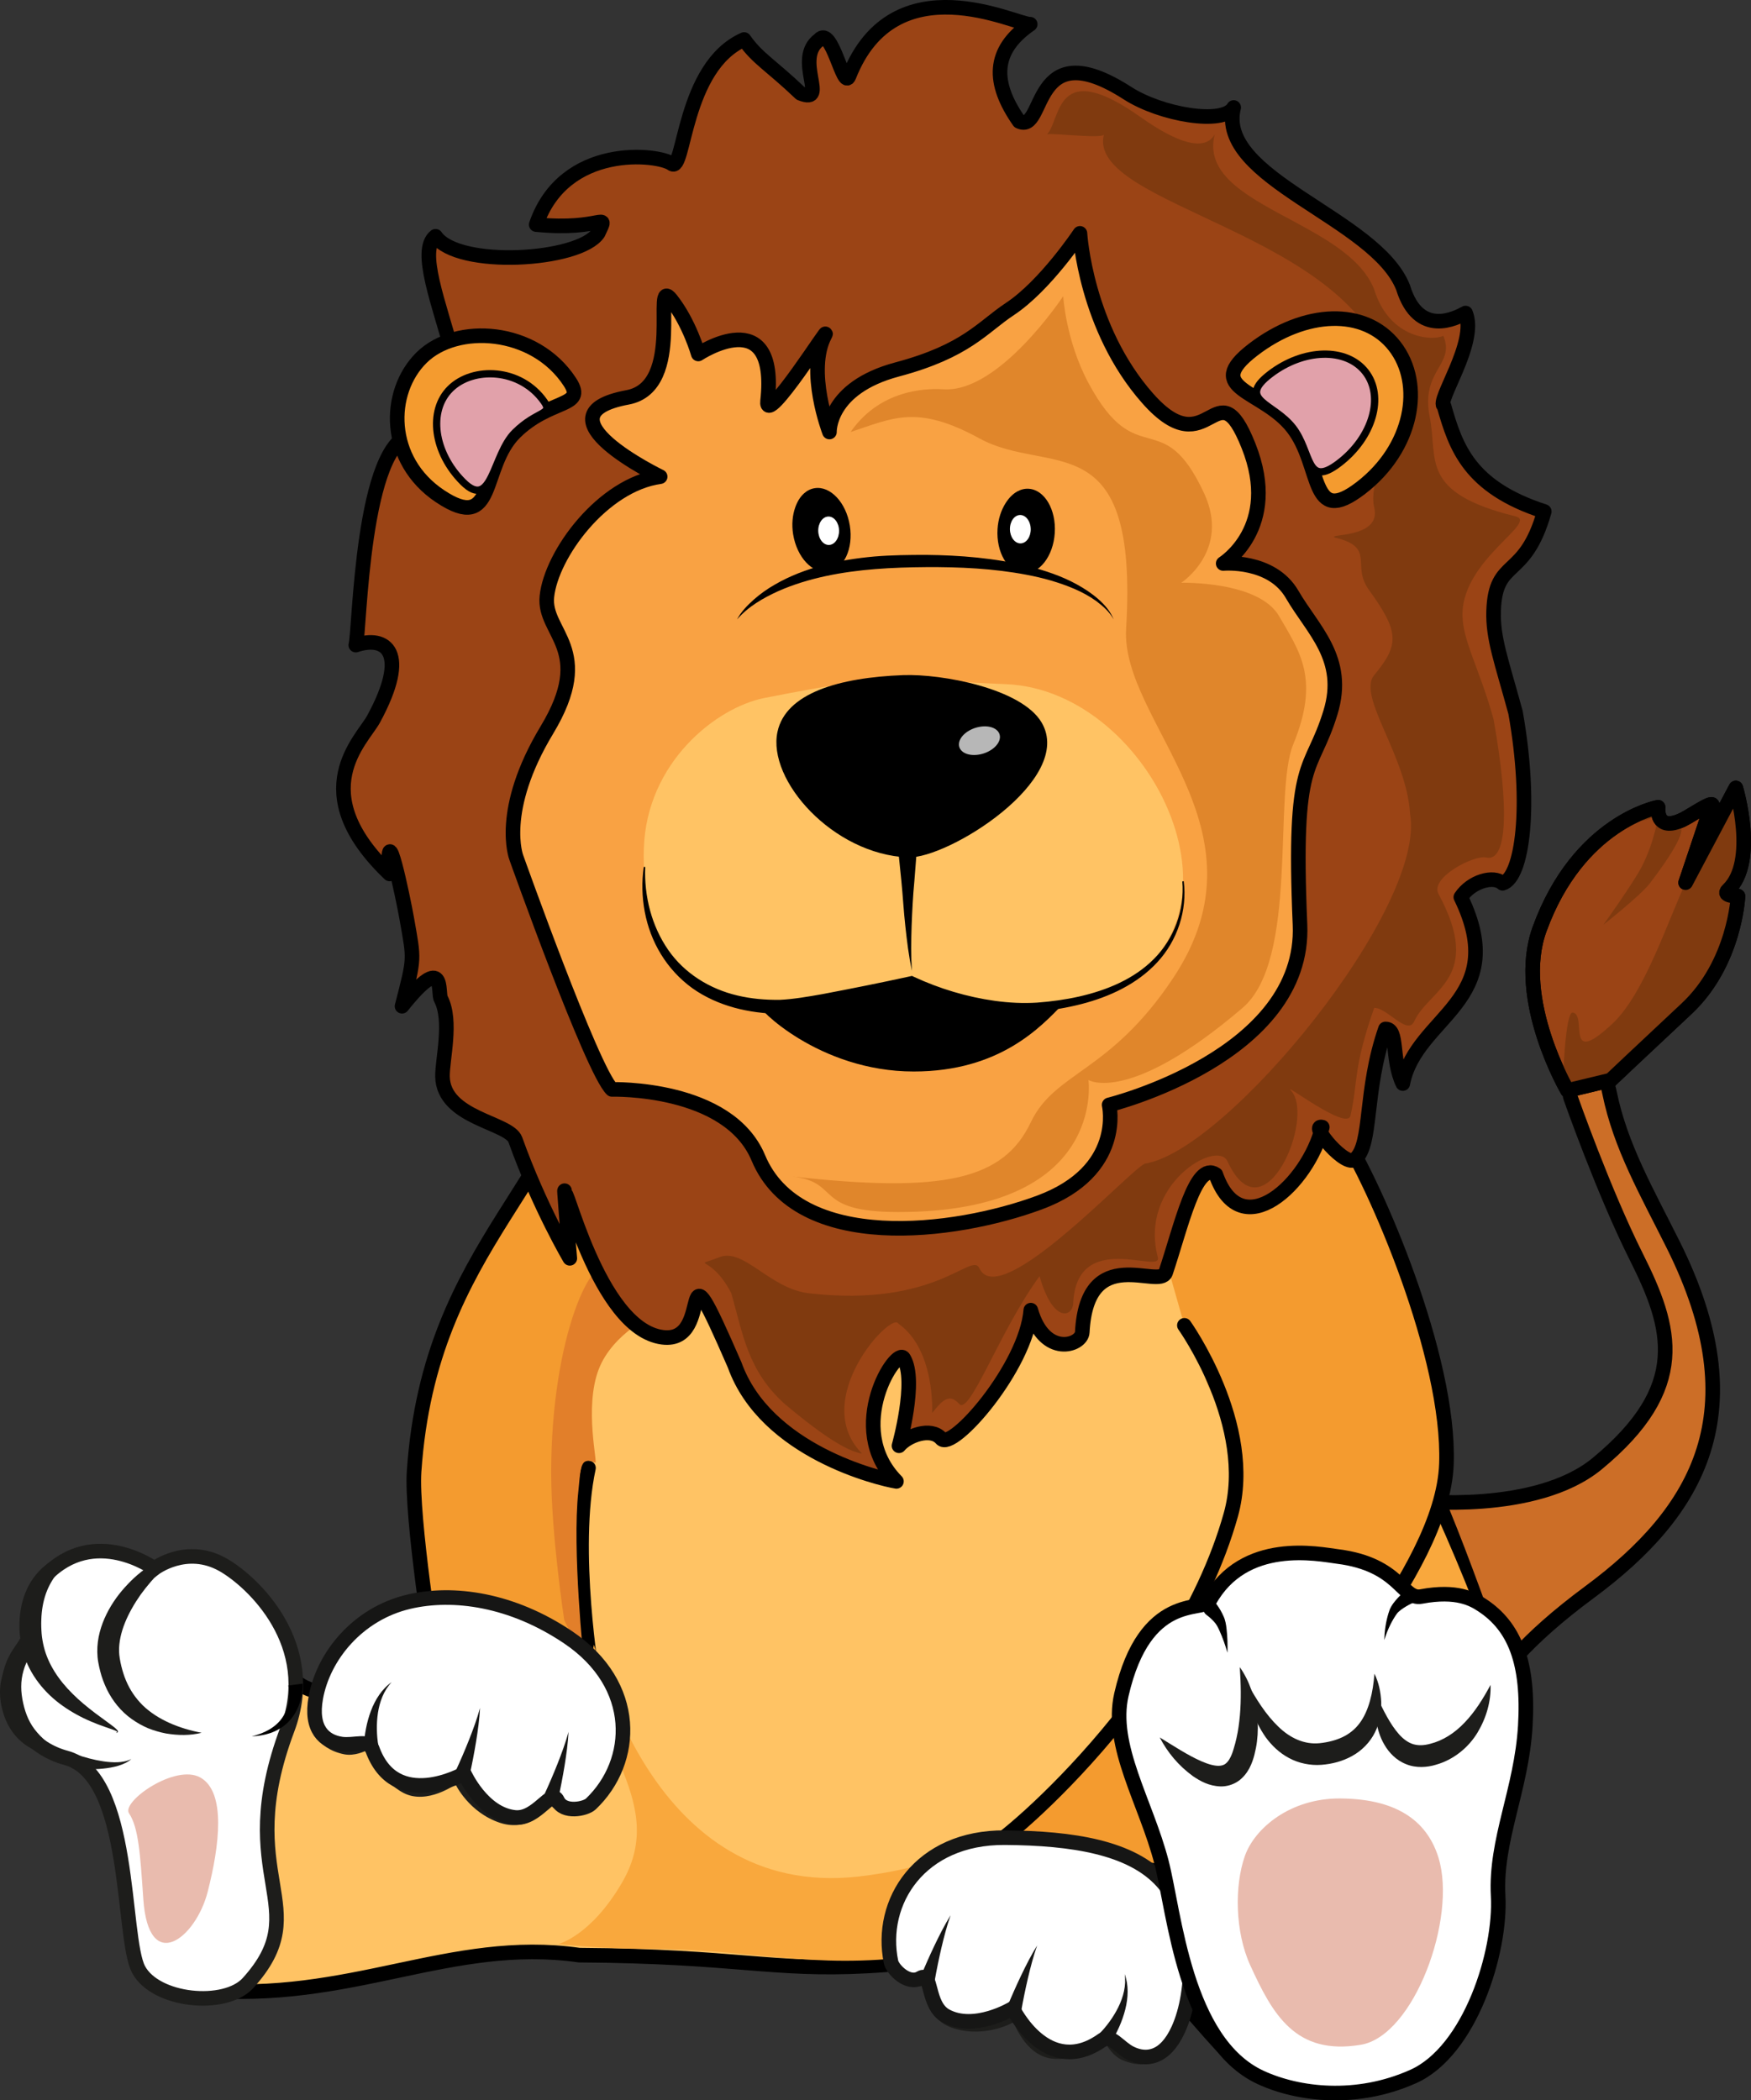
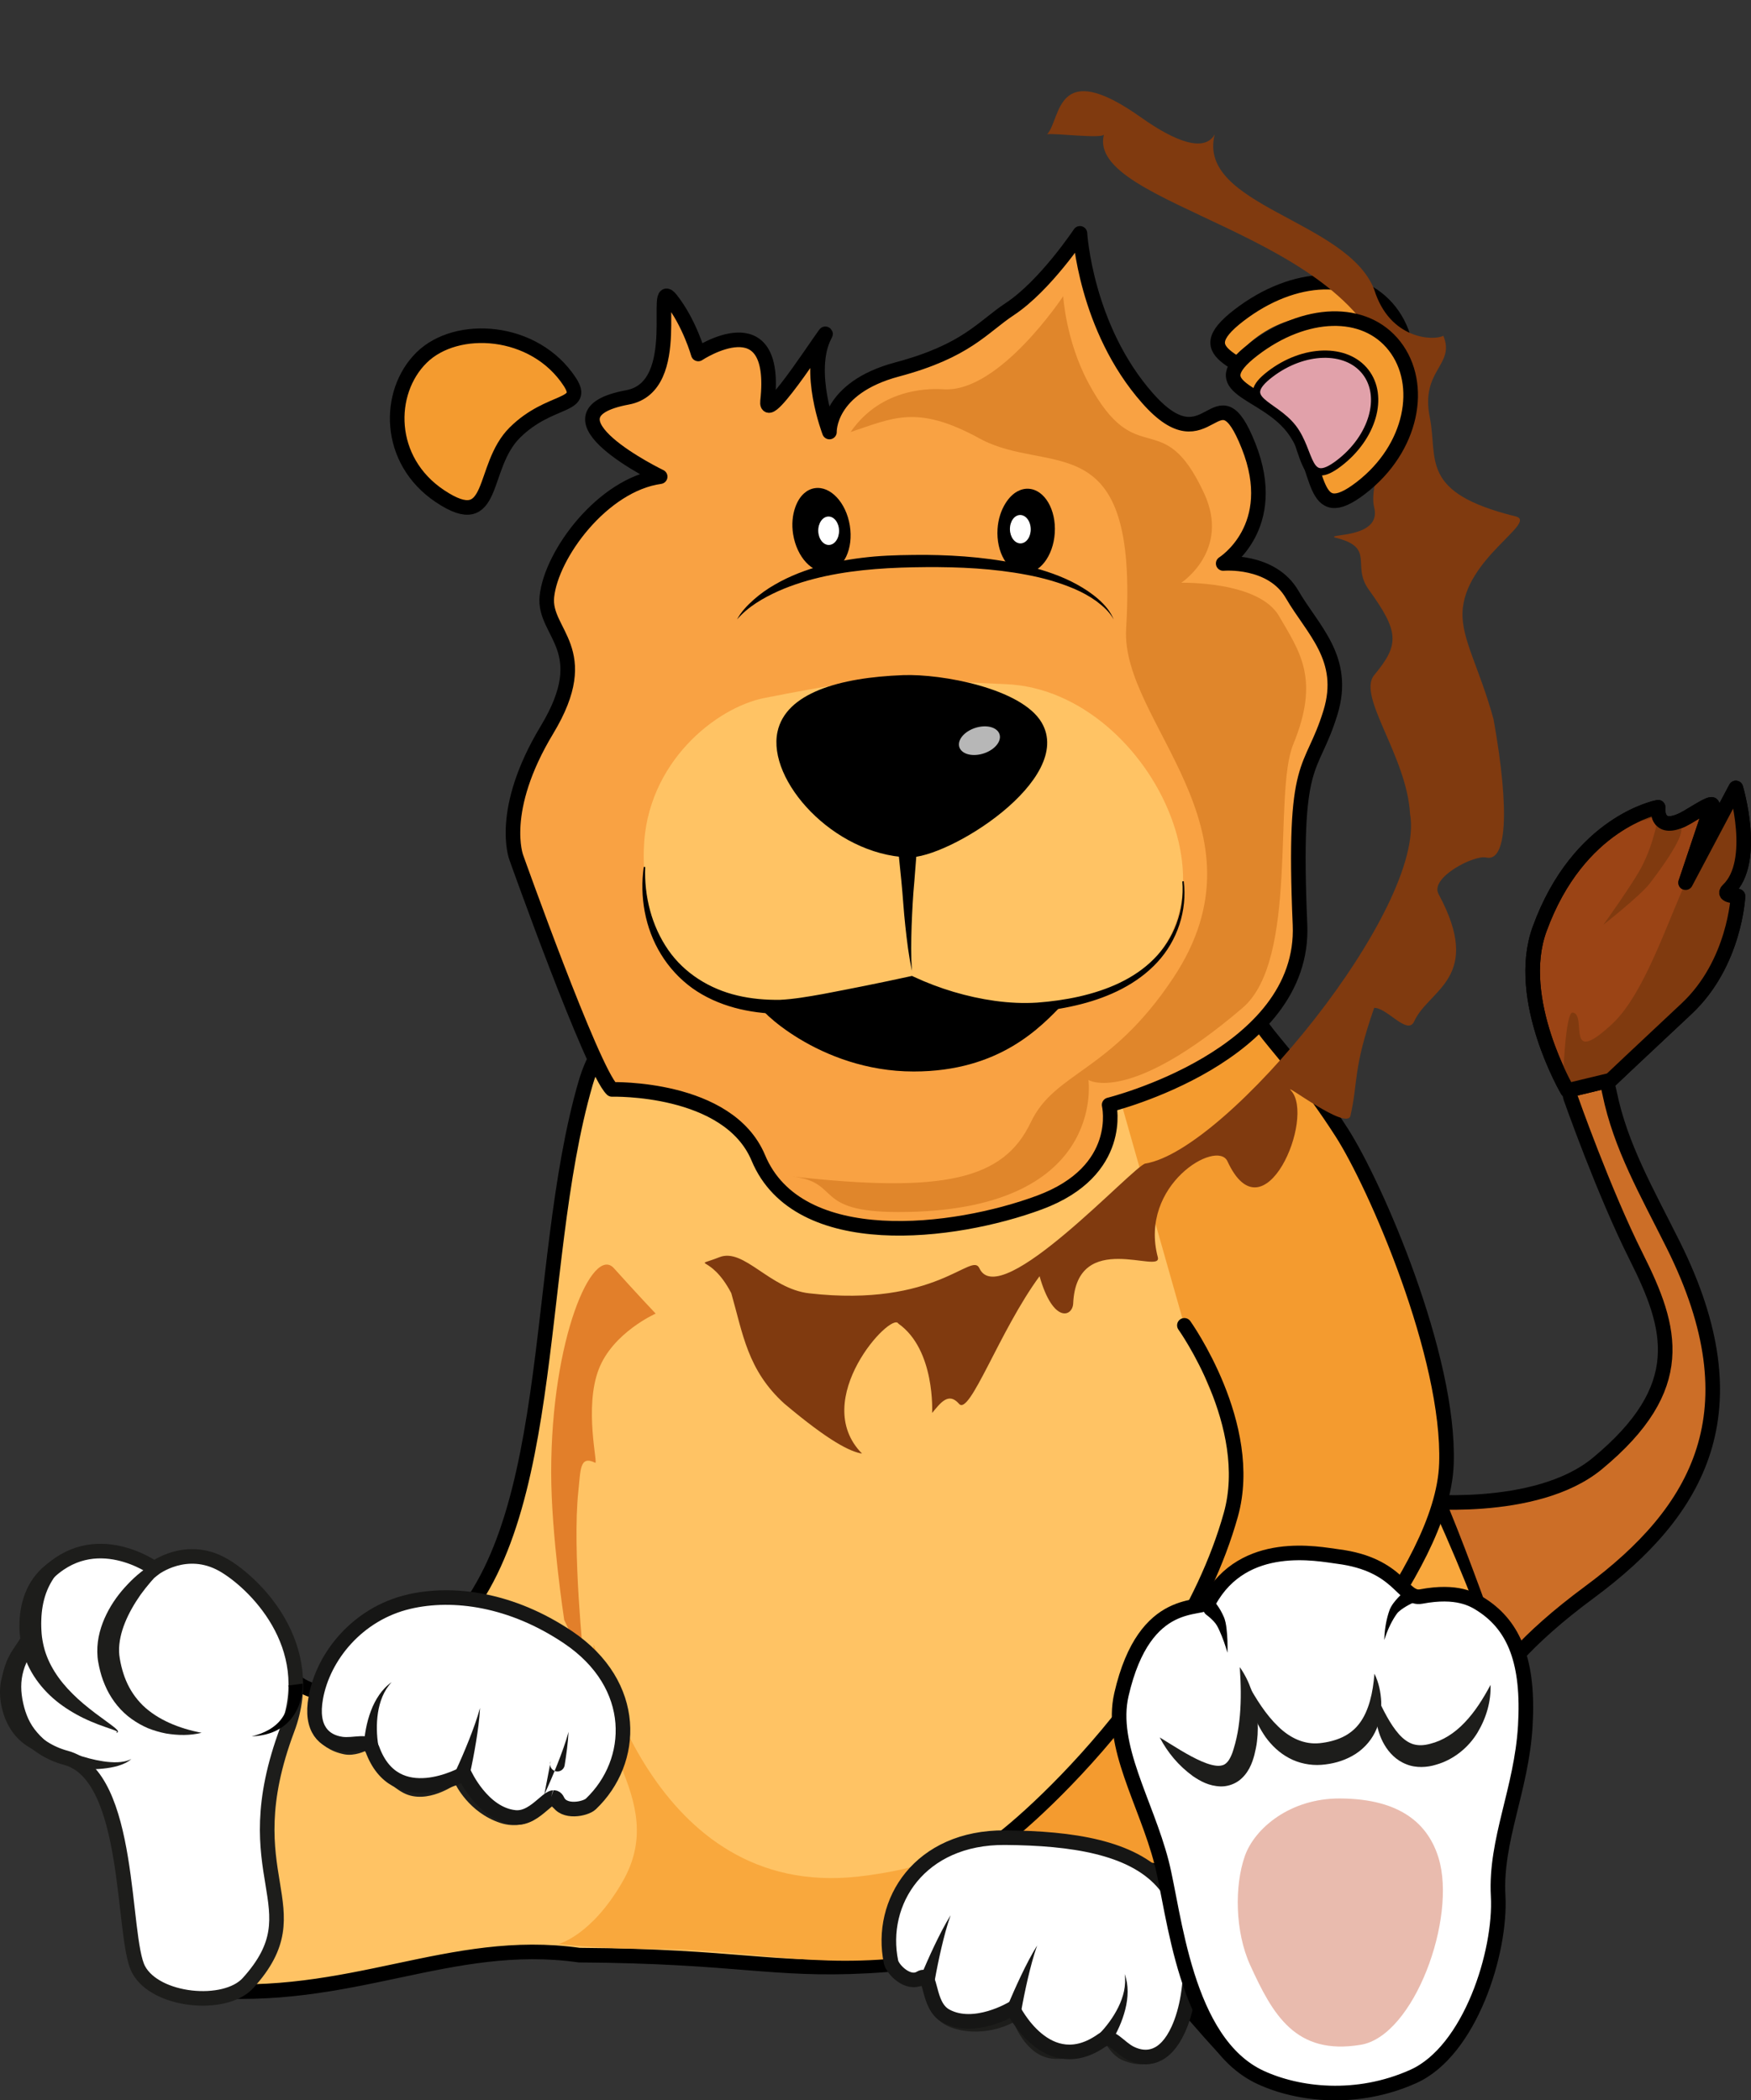
<svg xmlns="http://www.w3.org/2000/svg" version="1.1" id="Layer_1" x="0px" y="0px" width="240.084px" height="287.955px" viewBox="0 0 240.084 287.955" enable-background="new 0 0 240.084 287.955" xml:space="preserve">
  <rect x="0" y="0" width="240.084" height="287.955" fill="#333333" stroke="none" />
  <g>
    <g>
      <path fill="#CC6E27" stroke="#000000" stroke-width="2" stroke-miterlimit="10" d="M193.906,205.751c0,0,16.63,1.914,25.112-5.104    c12.627-10.45,10.271-18.522,5.338-28.339c-4.471-8.896-9.02-21.846-9.02-21.846s-0.313-0.71,0.481-2.028    c1.177-1.951,3.737-4.155,4.87,1.392c1.512,7.382,5.107,13.565,8.741,20.853c11.362,22.786,3.523,36.507-11.503,47.614    c-17.699,13.08-15.68,20.252-15.68,20.252L193.906,205.751z" />
      <path fill-rule="evenodd" clip-rule="evenodd" fill="#FFC364" stroke="#000000" stroke-width="2" stroke-miterlimit="10" d="    M59.499,225.495c-15.767,10.868-18.854,6.281-23.29-0.07c-3.237-4.629-3.335-7.153-15.513-8.643    c-1.012-0.125-3.356-3.48-7.752-1.758c-7.092,2.777-5.998,2.637-6.37,5.88c-1.355,11.8-0.72,11.429,4.124,18.609    c3.104,4.604,9.123,7.791,10.086,14.71c1.682,12.098-2.945,16.364,6.696,18.578c20.557,1.867,34.209-7.271,51.944-4.752    c21.653,0.138,26.422,2.191,39.525,1.49c13.603-0.73,34.197-4.879,42.646,4.314c8.791,9.562,10.809,15.312,26.913,10.115    c12.346-3.984,13.328-12.947,15.413-20.041c0.902-3.063,1.802-14.569,2.249-17.574c0.215-4.604,3.496-9.107,0.079-16.852    c-2.48-5.626-9.399-27.574-15.069-35.362c-13.632-18.719-26.819-20.711-30.363-44.009c-3.328-21.857-72.013-30.893-80.515-1.654    C72.864,174.058,76.925,211.66,59.499,225.495z" />
      <path fill="#FFFFFF" stroke="#1D1D1B" stroke-width="2" stroke-miterlimit="10" d="M1.185,231.684c0-4.899,2.906-5.79,2.987-8.237    c0.106-3.233-0.357-4.929,2.075-7.441c6.714-6.932,14.914-0.965,14.914-0.965s4.384-3.366,9.422-0.506    c4.12,2.338,13.178,10.952,8.82,22.541c-7.676,20.416,4.083,24.335-5.389,34.789c-3.143,3.465-12.689,2.548-15.021-1.859    c-2.331-4.408-0.854-26.599-9.97-29.01C4.521,239.804,1.185,235.775,1.185,231.684z" />
-       <path fill="#F49B2F" stroke="#000000" stroke-width="2" stroke-linecap="round" stroke-linejoin="round" stroke-miterlimit="10" d="    M82.725,136.552c-4.139,25.814-23.763,33.377-25.948,65.173c-0.425,6.203,2.704,25.919,2.704,25.919l21.785,2.633    c0,0-3.011-17.757-0.578-29.021" />
      <path fill-rule="evenodd" clip-rule="evenodd" fill="#F9A83D" d="M204.79,227.029c0,0-11.062-31.302-19.187-37.728    c-9.897-7.828-12.364-27.541-20.199-4.884c-2.98,8.627,10.326,10.151,1.398,28.646c-4.009,8.303-14.134,40.286-49.12,44.211    c-28.508,3.199-35.722-30.945-36.264-31.785c-2.244,12.416,10.732,20.82,3.887,32.585c-4.301,7.396-8.767,8.459-8.767,8.459    s5.69,0.64,12.342,0.657c14.64,0.04,22.224,2.844,36.647,1.003c20.153-2.568,25.993-1.458,33.42,2.83    c2.747,1.587,3.193,2.49,4.362,3.729C165.043,276.591,204.79,227.029,204.79,227.029z" />
      <g>
        <path fill="#1D1D1B" d="M26.174,213.063c-0.804,0.035-1.494,0.394-2.136,0.788c-0.636,0.415-1.237,0.874-1.789,1.396     c-1.124,1.014-2.096,2.182-2.974,3.384c-1.692,2.419-3.013,5.194-2.949,7.793c0.008,0.32,0.048,0.639,0.096,0.942     c0.072,0.419,0.124,0.703,0.213,1.058c0.169,0.686,0.374,1.353,0.646,1.989c0.532,1.276,1.309,2.418,2.305,3.403     c2.026,1.946,4.921,3.155,8.058,3.748c-1.575,0.396-3.241,0.369-4.888,0.095c-0.82-0.16-1.637-0.393-2.436-0.71     c-0.791-0.334-1.553-0.763-2.27-1.275c-1.442-1.019-2.608-2.459-3.39-4.049c-0.382-0.799-0.701-1.625-0.912-2.47     c-0.111-0.407-0.209-0.898-0.274-1.255c-0.088-0.474-0.125-0.941-0.133-1.409c-0.031-1.876,0.497-3.636,1.258-5.181     c0.761-1.555,1.775-2.926,2.932-4.13c1.142-1.217,2.46-2.252,3.898-3.079c0.731-0.394,1.483-0.758,2.293-0.976     C24.515,212.905,25.403,212.776,26.174,213.063z" />
      </g>
      <g>
        <path fill="#1D1D1B" d="M11.295,212.382c-0.491,0.563-1.1,0.966-1.609,1.439c-0.536,0.441-1.008,0.932-1.453,1.41     c-0.868,0.987-1.51,2.059-1.921,3.206c-0.407,1.148-0.61,2.366-0.648,3.627c-0.014,0.315-0.013,0.633-0.006,0.952l0.018,0.462     c0.01,0.169,0.016,0.371,0.032,0.499c0.046,0.579,0.163,1.214,0.305,1.805c0.595,2.395,2.043,4.573,3.95,6.446     c0.942,0.953,2.006,1.812,3.112,2.658l1.699,1.25c0.285,0.213,0.579,0.416,0.86,0.648c0.141,0.116,0.282,0.232,0.412,0.375     c0.05,0.073,0.163,0.146,0.118,0.309c-0.093,0.108-0.191,0.083-0.278,0.094c0.077-0.032,0.177-0.087,0.181-0.133     c-0.009-0.022-0.075-0.079-0.148-0.113c-0.145-0.077-0.312-0.136-0.476-0.195l-1.002-0.349c-0.678-0.226-1.345-0.491-2.01-0.774     c-1.332-0.564-2.619-1.274-3.839-2.131c-2.415-1.704-4.532-4.228-5.414-7.307c-0.229-0.768-0.363-1.524-0.448-2.347     c-0.025-0.222-0.03-0.372-0.044-0.555c-0.018-0.227-0.016-0.393-0.021-0.593c0-0.385,0.006-0.771,0.031-1.16     c0.106-1.548,0.485-3.139,1.258-4.554c0.759-1.419,1.903-2.616,3.215-3.414c0.642-0.419,1.346-0.712,2.035-0.967     C9.901,212.724,10.611,212.597,11.295,212.382z" />
      </g>
      <g>
        <path fill="#1D1D1B" d="M5.68,224.621c-1.121,1.545-2.056,2.962-2.462,4.44c-0.425,1.461-0.38,2.917-0.044,4.424     c0.345,1.551,0.9,2.87,1.928,4.042c1.007,1.197,2.515,2.206,3.923,3.468c-1.866-0.153-3.723-0.551-5.444-1.711     c-0.841-0.583-1.606-1.363-2.159-2.264c-0.562-0.895-0.938-1.885-1.163-2.854c-0.241-0.992-0.32-2.05-0.211-3.104     c0.133-1.051,0.453-2.094,0.997-2.989C2.111,226.252,3.865,225.096,5.68,224.621z" />
      </g>
-       <path fill="#E9BBAE" d="M17.691,248.606c-1.075-1.61,6.37-6.859,9.799-4.899c3.5,1.999,2.627,9.279,0.98,15.681    c-1.648,6.401-8.104,11.393-8.821,0.979C19.224,254.166,18.998,250.567,17.691,248.606z" />
      <g>
        <path d="M41.51,230.823c0.02,1.082-0.171,1.985-0.504,2.912c-0.337,0.906-0.863,1.747-1.544,2.411     c-0.68,0.667-1.502,1.143-2.353,1.439c-0.854,0.297-1.734,0.433-2.605,0.469c1.69-0.388,3.301-1.229,4.199-2.559     c0.452-0.655,0.732-1.398,0.859-2.165c0.126-0.747,0.113-1.601-0.035-2.249L41.51,230.823z" />
      </g>
      <path fill="#9B4415" stroke="#000000" stroke-width="2" stroke-linecap="round" stroke-linejoin="round" stroke-miterlimit="10" d="    M214.924,149.505c0,0-7.335-12.485-3.829-22.119c5.356-14.729,16.25-16.715,16.25-16.715s-0.398,3.521,3.381,1.706    c1.298-0.622,5.144-3.368,3.766-1.403l-3.371,10.037l6.882-12.985c0,0,3.034,10.093-1.06,13.979    c-0.937,0.889,1.356,0.859,1.356,0.859s-0.402,9.219-7.063,15.441c-6.658,6.222-10.405,9.777-10.405,9.777L214.924,149.505z" />
      <g>
        <path fill="#803A0F" d="M234.663,110.702c0.187-0.33,0.132-0.44-0.074-0.413C234.614,110.423,234.64,110.56,234.663,110.702z" />
        <path fill="#803A0F" d="M226.212,121.106c4.134-5.397,5.196-8.078,3.641-7.825c-0.404,0.064-2.154-1.737-2.446-1.654     c0,0-0.502,3.772-2.353,7.287c-1.195,2.272-5.198,7.856-5.198,7.856S224.922,122.795,226.212,121.106z" />
        <path fill="#803A0F" d="M223.723,112.024c0.425,0.539,1.274,0.807,2.98-0.012c0.187-0.09,0.432-0.229,0.703-0.386     c-0.11-0.499-0.062-0.956-0.062-0.956S225.861,110.942,223.723,112.024z" />
        <path fill="#803A0F" d="M236.942,122.005c4.094-3.887,1.06-13.979,1.06-13.979l-2.984,5.633c0.18,2.896-2.781,4.924-3.897,7.353     c-2.566,5.59-5.719,15.298-10.029,19.327c-6.658,6.223-3.379-1.257-5.461-1.519c-1.028-0.13-1.34,9.505-1.34,9.505     c0.385,0.753,0.634,1.181,0.634,1.181l5.906-1.422c0,0,3.747-3.556,10.405-9.777c6.661-6.223,7.063-15.441,7.063-15.441     S236.006,122.894,236.942,122.005z" />
      </g>
      <path fill="none" stroke="#000000" stroke-width="2" stroke-linecap="round" stroke-linejoin="round" stroke-miterlimit="10" d="    M214.924,149.505c0,0-7.335-12.485-3.829-22.119c5.356-14.729,16.25-16.715,16.25-16.715s-0.398,3.521,3.381,1.706    c1.298-0.622,5.144-3.368,3.766-1.403l-3.371,10.037l6.882-12.985c0,0,3.034,10.093-1.06,13.979    c-0.937,0.889,1.356,0.859,1.356,0.859s-0.402,9.219-7.063,15.441c-6.658,6.222-10.405,9.777-10.405,9.777L214.924,149.505z" />
      <path fill="#F49B2F" stroke="#000000" stroke-width="2" stroke-linecap="round" stroke-linejoin="round" stroke-miterlimit="10" d="    M162.393,181.704c0,0,9.799,13.721,6.37,25.971c-7.354,26.264-34.318,47.58-33.319,45.569l33.407,4.685    c0,0,9.164-8.688,8.568-15.465c-0.594-6.776,20.395-26.44,20.907-41.812c0.489-14.7-9.723-38.172-14.373-45.406    c-8.82-13.72-13.746-14.98-12.74-21.07c0,0-13.229-0.979-21.07,4.41" />
      <g>
        <path fill="#1D1D1B" d="M159.752,281.839c0,0-2.104,2.18-5.818,0.619c-1.39-0.583-2.193-2.089-2.193-2.089     s-4.015,2.306-7.589,1.854c-3.57-0.452-5.17-4.981-5.17-4.981s-3.693,2.154-8.048,0.899c-4.356-1.255-4.28-5.995-4.28-5.995     s-0.503,0.727-3.726-0.769c-2.291-1.063-1.641-6.664-1.641-6.664l39.119,16.03L159.752,281.839z" />
        <path fill="#FFFFFF" stroke="#161615" stroke-width="2" stroke-linecap="round" stroke-linejoin="round" stroke-miterlimit="10" d="     M138.854,275.344c0,0-5.229,3.188-9.166,1.038c-2.681-1.466-1.809-6.191-3.494-5.191c-1.688,1-3.818-1.201-4.022-2.195     c-1.707-8.248,3.937-17.139,15.629-17.053c9.308,0.069,17.303,1.344,21.522,5.993c4.812,5.304,4.629,15.044,2.237,20.3     c-1.847,4.054-4.439,4.291-6.524,3.275c-1.58-0.771-2.725-2.667-3.843-1.861C143.58,285.133,138.854,275.344,138.854,275.344z" />
        <g>
          <path fill="#FFFFFF" d="M151.479,279.483c0,0,3.82-4.579,2.729-8.845" />
          <path fill="#161615" d="M150.708,278.847c0.501-0.492,1.007-1.105,1.449-1.716c0.448-0.62,0.848-1.276,1.188-1.966      c0.671-1.373,1.095-2.928,0.863-4.526c0.564,1.515,0.486,3.258,0.078,4.865c-0.206,0.808-0.484,1.6-0.824,2.366      c-0.347,0.773-0.717,1.498-1.212,2.25c-0.306,0.464-0.929,0.593-1.394,0.287c-0.464-0.305-0.592-0.929-0.287-1.393      C150.608,278.955,150.659,278.895,150.708,278.847z" />
        </g>
        <g>
          <path fill="#FFFFFF" d="M127.196,271.277c0,0,1.536-5.378,3.144-8.699" />
          <path fill="#161615" d="M126.235,271.002c0.6-1.463,1.232-2.884,1.904-4.298c0.675-1.408,1.383-2.805,2.201-4.126      c-0.516,1.463-0.903,2.958-1.257,4.458c-0.349,1.499-0.661,3.017-0.925,4.517l-0.001,0.005      c-0.096,0.547-0.618,0.913-1.165,0.816c-0.547-0.096-0.913-0.618-0.817-1.165C126.188,271.139,126.209,271.066,126.235,271.002z      " />
        </g>
        <g>
          <path fill="#FFFFFF" d="M139.062,275.416c0,0,1.536-5.376,3.145-8.698" />
          <path fill="#161615" d="M138.101,275.141c0.601-1.463,1.233-2.884,1.905-4.297c0.675-1.408,1.383-2.805,2.201-4.125      c-0.516,1.463-0.903,2.957-1.258,4.458c-0.349,1.499-0.662,3.016-0.925,4.516l-0.001,0.005      c-0.096,0.547-0.618,0.913-1.166,0.816c-0.547-0.096-0.913-0.618-0.816-1.165C138.054,275.277,138.075,275.205,138.101,275.141z      " />
        </g>
      </g>
      <path fill="#FFFFFF" stroke="#000000" stroke-width="2" stroke-miterlimit="10" d="M172.839,284.812    c-10.42-4.821-11.794-22.586-13.582-29.496c-2.132-8.23-7.112-15.955-5.496-22.992c3.228-14.049,11.223-11.318,12.028-12.787    c4.765-8.679,15.054-6.466,17.629-6.142c8.541,1.081,8.848,5.976,11.443,5.488c4.938-0.925,7.136,0.382,8.381,1.202    c4.4,2.9,6.413,7.807,5.894,16.56c-0.523,8.751-4.139,15.617-3.722,23.291c0.418,7.675-3.832,21.243-11.625,24.741    S177.959,287.179,172.839,284.812z" />
      <g>
        <path fill="#1D1D1B" d="M159.01,238.199c1.972,1.205,3.841,2.45,5.731,3.277c0.924,0.402,1.891,0.684,2.557,0.604     c0.331-0.041,0.554-0.126,0.758-0.291c0.206-0.162,0.424-0.416,0.604-0.776c0.097-0.171,0.183-0.372,0.266-0.576l0.106-0.3     l0.124-0.402c0.152-0.485,0.274-0.949,0.386-1.462c0.227-1.001,0.366-2.036,0.463-3.092c0.183-2.12,0.141-4.308-0.015-6.618     c1.351,1.917,2.08,4.209,2.373,6.572c0.136,1.186,0.134,2.401-0.016,3.611c-0.066,0.594-0.204,1.224-0.348,1.82l-0.113,0.405     l-0.163,0.498c-0.12,0.318-0.246,0.639-0.42,0.959c-0.34,0.629-0.831,1.285-1.542,1.777c-0.712,0.488-1.61,0.734-2.4,0.712     c-1.6-0.051-2.771-0.717-3.786-1.401C161.588,242.073,160.091,240.269,159.01,238.199z" />
      </g>
      <g>
        <path fill="#1D1D1B" d="M170.977,230.661c1.24,2.273,2.588,4.416,4.271,6.034c1.673,1.638,3.639,2.508,5.708,2.292     c1.071-0.111,2.162-0.377,3.093-0.815c0.934-0.441,1.734-1.069,2.369-1.921c1.282-1.716,1.837-4.195,2.034-6.784     c0.595,1.188,0.866,2.516,0.933,3.885c0.032,1.363-0.175,2.819-0.862,4.157c-0.659,1.345-1.8,2.51-3.128,3.235     c-1.331,0.739-2.759,1.102-4.218,1.214c-1.499,0.112-3.088-0.206-4.42-0.923c-1.342-0.707-2.409-1.748-3.226-2.875     C171.938,235.87,171.105,233.275,170.977,230.661z" />
      </g>
      <g>
        <path fill="#1D1D1B" d="M188.698,232.427c0.956,2.021,1.895,3.963,3.133,5.353c0.615,0.686,1.288,1.157,1.965,1.355     c0.695,0.194,1.392,0.181,2.312-0.064c1.732-0.434,3.334-1.46,4.698-2.896c1.383-1.433,2.522-3.219,3.566-5.179     c0.076,2.247-0.57,4.505-1.781,6.533c-1.217,2.019-3.255,3.735-5.722,4.419c-1.144,0.356-2.713,0.485-4.063-0.077     c-1.375-0.532-2.367-1.596-2.988-2.669c-0.642-1.083-0.954-2.242-1.142-3.373C188.521,234.688,188.479,233.55,188.698,232.427z" />
      </g>
      <path fill="#E9BBAE" d="M170.687,254.454c-1.438,4.072-1.357,10.387,0.727,14.963c3.094,6.791,6.228,12.416,15.169,10.921    c7.325-1.225,13.188-17.38,10.66-25.621c-1.377-4.49-5.028-8.108-13.514-8.147C176.883,246.537,172.019,250.673,170.687,254.454z" />
      <path fill="#E27F2A" d="M89.898,180.095c0,0-2.666-2.82-5.725-6.225c-2.886-3.213-8.599,9.545-8.599,28.005    c0,8.573,1.789,20.229,1.789,20.229l2.684,5.621c0,0-1.612-15.279-0.749-23.261c0.318-2.929,0.163-4.993,2.321-3.915    c0.396,0.197-1.543-7.526,0.464-12.796C84.012,182.698,89.898,180.095,89.898,180.095z" />
      <g>
        <path fill="#1D1D1B" d="M42.731,236.721c0,0,0.488,2.979,4.438,3.788c1.479,0.302,3-0.486,3-0.486s1.988,4.162,5.189,5.803     c3.199,1.641,7.104-1.187,7.104-1.187s1.81,3.854,6.113,5.276c4.303,1.42,6.948-2.524,6.948-2.524s0,0.883,3.508,1.466     c2.491,0.415,5.16-4.561,5.16-4.561l-41.373-8.846L42.731,236.721z" />
        <path fill="#FFFFFF" stroke="#161615" stroke-width="2" stroke-linecap="round" stroke-linejoin="round" stroke-miterlimit="10" d="     M63.651,243.148c0,0,2.483,5.572,6.954,6.021c3.044,0.303,5.027-4.079,5.844-2.305s3.829,1.161,4.566,0.456     c6.117-5.827,6.556-16.329-3.125-22.847c-7.702-5.188-15.733-6.32-21.866-4.871c-6.993,1.654-11.688,7.456-12.722,13.131     c-0.797,4.379,1.202,6.037,3.501,6.374c1.741,0.253,3.765-0.661,4.225,0.633C54.168,248.545,63.651,243.148,63.651,243.148z" />
        <g>
          <path fill="#FFFFFF" d="M50.89,239.442c0,0-0.529-5.926,2.809-8.82" />
          <path fill="#161615" d="M49.893,239.526c0.022-0.902,0.131-1.708,0.288-2.541c0.158-0.823,0.382-1.633,0.674-2.414      c0.583-1.552,1.517-3.026,2.843-3.949c-1.101,1.181-1.643,2.699-1.877,4.209c-0.114,0.76-0.162,1.527-0.146,2.292      c0.014,0.755,0.08,1.547,0.211,2.236c0.106,0.545-0.25,1.073-0.795,1.18s-1.074-0.25-1.18-0.795      C49.898,239.674,49.892,239.595,49.893,239.526z" />
        </g>
        <g>
          <path fill="#FFFFFF" d="M75.575,246.37c0,0,1.807-5.294,2.381-8.936" />
-           <path fill="#161615" d="M74.628,246.048c0.639-1.382,1.249-2.807,1.817-4.236c0.565-1.434,1.1-2.881,1.511-4.377      c-0.082,1.551-0.298,3.102-0.546,4.643c-0.255,1.544-0.546,3.071-0.888,4.615c-0.12,0.542-0.657,0.885-1.2,0.765      c-0.542-0.12-0.885-0.657-0.765-1.199c0.016-0.07,0.038-0.137,0.067-0.2L74.628,246.048z" />
+           <path fill="#161615" d="M74.628,246.048c0.639-1.382,1.249-2.807,1.817-4.236c0.565-1.434,1.1-2.881,1.511-4.377      c-0.082,1.551-0.298,3.102-0.546,4.643c-0.12,0.542-0.657,0.885-1.2,0.765      c-0.542-0.12-0.885-0.657-0.765-1.199c0.016-0.07,0.038-0.137,0.067-0.2L74.628,246.048z" />
        </g>
        <g>
          <path fill="#FFFFFF" d="M63.438,243.091c0,0,1.81-5.293,2.382-8.934" />
          <path fill="#161615" d="M62.491,242.768c0.64-1.381,1.25-2.805,1.818-4.234c0.565-1.434,1.1-2.881,1.51-4.376      c-0.081,1.551-0.297,3.102-0.546,4.642c-0.255,1.544-0.547,3.071-0.89,4.614c-0.12,0.542-0.657,0.885-1.2,0.764      c-0.542-0.12-0.885-0.657-0.765-1.2c0.016-0.07,0.038-0.137,0.067-0.2L62.491,242.768z" />
        </g>
      </g>
      <path fill="#F49B2F" stroke="#000000" stroke-width="2" stroke-miterlimit="10" d="M185.658,63.468    c-7.57,5.822-5.621-3.238-9.977-8.828c-4.357-5.589-13.37-5.589-5.802-11.41c7.572-5.819,16.353-6.116,20.709-0.529    C194.944,48.291,193.232,57.649,185.658,63.468z" />
      <path fill="#E1A1AA" stroke="#1D1D1B" stroke-miterlimit="10" d="M182.488,59.823c-4.917,3.778-4.007-1.594-6.807-5.184    c-2.797-3.589-8.241-4.037-3.325-7.815c4.917-3.781,11.171-3.934,13.968-0.346C189.124,50.07,187.407,56.042,182.488,59.823z" />
-       <path fill="#9B4415" stroke="#000000" stroke-width="2" stroke-linecap="round" stroke-linejoin="round" stroke-miterlimit="10" d="    M77.511,164.106c-0.454-4.264,0.616,8.408,0.616,8.408s-4.157-7.01-7.465-16.25c-0.861-2.406-9.877-2.91-9.992-8.669    c-0.043-2.293,1.351-7.603-0.21-10.632c-0.502-0.779,0.76-6.66-5.337,0.991c1.747-6.806,1.662-6.235,0.656-11.978    c-0.505-2.883-2.988-14.761-2.354-6.158c-11.827-11.291-3.767-18.357-2.207-21.229c5.024-9.247,1.662-11.522-2.434-10.145    c0.549-1.903,0.785-27.935,7.903-28.96c15.239,3.247-1.898-23.303,3.032-27.092c3.011,4.419,19.736,3.439,22.305-0.437    c1.477-3.166,0.545-0.272-8.503-1.164c3.847-11.183,16.79-9.666,18.58-8.34c1.788,1.326,1.519-13.325,9.925-17.035    c1.837,2.623,3.545,3.399,7.732,7.382c3.979,1.574-1-4.73,2.572-7.348c1.727-2.007,3.303,6.96,4.076,5.001    c6.226-15.787,23.013-7.004,24.85-7.133c-5.283,3.647-5.195,8.078-1.521,13.323c3.688,1.769,1.539-12.438,14.863-3.868    c4.624,2.973,13.173,4.403,14.555,1.963c-2.482,9.798,19.488,15.128,23.228,24.688c2.136,6.919,7.292,4.195,8.57,3.494    c1.69,4.057-4.127,12.226-2.955,12.76c1.61,5.621,3.413,11.104,13.744,14.445c-2.68,9.492-6.713,6.25-6.948,13.65    c-0.117,3.732,1.082,6.852,3.007,13.904c2.279,12.831,0.939,22.641-1.775,23.422c-1.24-1.141-4.309-0.245-5.726,1.898    c6.94,14.275-6.134,16.287-7.957,25.56c-1.601-3.336-0.595-7.521-2.38-7.487c-2.955,8.479-1.771,15.704-4.108,17.809    c-1.215,1.491-6.453-4.86-4.55-4.344c-1.943,7.746-11.114,16.387-14.598,6.49c-2.796-1.927-4.767,7.184-6.874,13.43    c-0.815,2.422-10.795-4.221-11.439,8.201c-0.094,1.823-5.191,3.512-7.057-3.035c-0.623,7.813-10.84,19.459-12.291,17.596    c-1.424-1.602-4.624-0.396-5.779,0.999c0,0,2.5-8.911,0.652-11.978c-0.926-1.755-8.29,9.468-1.004,16.859    c-2.271-0.363-17.931-4.08-22.184-15.963c-8.417-19.333-2.427-2.83-9.893-3.795C81.888,182.189,77.195,160.432,77.511,164.106z" />
      <g>
        <path fill="#803A0F" d="M204.792,98.641c-1.926-7.053-4.38-10.923-4.263-14.655c0.235-7.401,10.435-12.411,7.27-13.191     c-13.246-3.267-10.61-7.836-11.757-13.569c-1.311-6.551,3.547-7.136,1.856-11.192c-1.279,0.701-7.344,0.572-9.48-6.348     c-3.738-9.559-24.35-11.46-21.867-21.258c-1.381,2.439-5.264,1.099-10.119-2.344c-11.787-8.354-10.921,0.233-12.856,2.322     c0.998-0.174,7.451,0.632,7.782,0.05c-2.484,9.797,34.539,13.458,38.96,32.786c2.135,6.92-2.897,14.308-1.899,18.333     c1.058,4.264-6.566,3.584-5.394,4.119c5.679,1.365,2.206,3.763,4.646,7.14c4.194,5.808,4.233,7.52,0.748,11.725     c-2.39,2.881,4.462,11.058,4.916,19.025c2.278,12.83-25.033,46.131-36.283,47.933c-1.603,0.257-19.953,20.483-22.766,14.356     c-1.07-2.33-5.87,5.438-23.344,3.438c-5.416-0.619-8.943-6.276-12.302-4.951c-3.995,1.578-1.281-0.644,1.626,4.927     c1.599,5.582,2.223,10.558,7.272,15.145c6.215,5.238,9.062,6.598,10.656,6.852c-7.285-7.391,4.059-19.574,4.984-17.818     c5.092,3.582,4.628,12.248,4.628,12.248c1.156-1.396,2.241-2.883,3.665-1.281c1.451,1.863,5.549-9.965,11.065-17.465     c1.864,6.545,4.528,5.561,4.611,3.737c0.464-10.303,12.26-3.872,11.604-6.344c-2.631-9.903,8.126-16.235,9.549-13.151     c4.996,10.831,12.114-6.035,8.709-9.7c-1.175-1.267,7.672,5.575,8.157,3.445c1.083-4.749,0.295-6.3,3.251-14.778     c1.785-0.033,4.582,3.854,5.489,1.847c1.987-4.4,9.562-5.913,3.337-17.456c-1.221-2.261,4.893-5.392,6.535-5.005     C206.526,118.208,207.071,111.472,204.792,98.641z" />
      </g>
      <path fill="#F9A243" stroke="#000000" stroke-width="2" stroke-linecap="round" stroke-linejoin="round" stroke-miterlimit="10" d="    M70.79,117.561c0,0-2.495-6.393,4.195-17.482c6.688-11.088-0.527-13.237,0-18.294c0.605-5.798,7.633-15.334,15.532-16.435    c0,0-17.49-8.453-4.474-10.87c8.003-1.486,3.233-16.902,5.979-13.412c2.525,3.209,3.72,7.461,3.72,7.461s11.011-7.307,9.5,6.461    c-0.413,3.765,9.029-11.26,7.854-9.018c-2.58,4.927,0.631,13.257,0.631,13.257s-0.253-6.031,9.279-8.575    c9.535-2.543,11.677-5.788,15.454-8.281c4.848-3.196,9.614-10.38,9.614-10.38s0.756,12.979,9.285,22.618    c8.525,9.641,9.371-4.692,13.828,6.508c4.459,11.2-3.471,16.134-3.471,16.134s6.65-0.604,9.455,4.246    c2.807,4.851,7.521,8.777,5.253,16.183c-2.652,8.654-5.189,5.583-4.178,29.094c0.775,18.043-26.17,24.702-26.17,24.702    s2.148,9.047-9.541,13.382c-11.692,4.337-33.088,6.969-38.559-6.116c-4.117-9.846-20.066-9.386-20.066-9.386    C81.183,146.751,70.79,117.561,70.79,117.561z" />
      <g>
        <path fill="#E0862B" d="M177.32,102.051c3.702-9.001,0.865-12.728-1.941-17.578c-2.805-4.851-13.415-4.575-13.415-4.575     s6.776-4.42,3.136-12.263c-5.757-12.403-9.165-2.647-15.863-15.132c-3.108-5.794-3.459-11.895-3.459-11.895     s-8.733,13.229-16.363,12.765c-1.446-0.089-8.449-0.434-12.786,5.855c5.764-1.886,9.057-3.836,17.657,0.874     c9.578,5.247,21.836-2.3,20.121,26.072c-0.778,12.867,20.152,27.323,6.436,47.934c-8.668,13.023-16.197,12.793-19.509,19.76     c-3.737,7.865-11.919,9.748-32.693,7.428c6.748,0.792,2.75,4.873,14.539,4.873c28.611,0,26.058-18.103,26.058-18.103     s5.522,3.461,21.141-9.892C178.114,131.561,174.533,108.822,177.32,102.051z" />
      </g>
      <path fill="#FFC364" d="M88.279,116.359c-0.308,10.065,3.584,19.175,12.765,20.991c13.085,2.59,23.892-2.558,23.892-2.558    s9.949,8.18,26.65,1.278c21.711-8.971,6.632-41.441-13.645-42.27c-16.273-0.665-14.838-1.694-33.111,1.89    C98.196,96.993,88.638,104.535,88.279,116.359z" />
      <path fill="#686867" d="M121.621,99.202c0.778-1.025-0.114-2.537-2.008-3.376c-1.89-0.84-4.056-0.691-4.843,0.332    c-0.78,1.022,0.11,2.533,2.008,3.376C118.666,100.374,120.836,100.226,121.621,99.202z" />
      <path fill="#F49B2F" stroke="#000000" stroke-width="2" stroke-miterlimit="10" d="M78.127,52.353    c2.312,3.541-2.736,2.213-7.523,6.942c-4.785,4.729-2.482,13.935-10.285,8.726c-7.344-4.906-7.311-14.257-2.522-18.986    C62.583,44.302,73.307,44.973,78.127,52.353z" />
-       <path fill="#E1A1AA" stroke="#000000" stroke-miterlimit="10" d="M74.615,55.073c1.28,1.829-0.938,1.182-4.012,4.222    c-3.075,3.037-3.093,10.806-7.123,6.781c-4.032-4.023-4.809-9.748-1.732-12.785C64.822,50.251,71.339,50.391,74.615,55.073z" />
      <g>
-         <path fill="#FFFFFF" d="M189.799,224.85c0,0,0.312-2.154,1.269-3.938c0.53-0.991,2.267-2.07,2.267-2.07" />
        <path d="M189.799,224.85c0.037-1.221,0.205-2.451,0.579-3.675c0.102-0.303,0.183-0.604,0.396-0.956     c0.185-0.313,0.394-0.583,0.611-0.839c0.443-0.512,0.89-0.948,1.421-1.389l0.005-0.004c0.43-0.356,1.066-0.297,1.423,0.133     c0.356,0.429,0.297,1.066-0.133,1.422c-0.073,0.061-0.157,0.111-0.24,0.148c-0.485,0.212-1.012,0.497-1.465,0.797     c-0.229,0.152-0.445,0.315-0.625,0.484c-0.158,0.127-0.327,0.384-0.487,0.624C190.656,222.572,190.162,223.689,189.799,224.85z" />
      </g>
      <g>
        <path fill="#FFFFFF" d="M168.3,226.591c0,0-0.242-2.144-0.835-3.897c-0.33-0.976-1.338-1.999-1.338-1.999" />
        <path d="M168.3,226.591c-0.298-1.038-0.657-2.057-1.089-3.014c-0.226-0.5-0.424-0.892-0.742-1.229     c-0.305-0.343-0.697-0.696-1.054-0.952c-0.456-0.326-0.561-0.96-0.234-1.416c0.326-0.456,0.96-0.561,1.416-0.234     c0.09,0.064,0.167,0.141,0.229,0.226l0.015,0.021c0.377,0.521,0.657,1.007,0.911,1.576c0.267,0.566,0.367,1.217,0.424,1.744     C168.302,224.419,168.331,225.508,168.3,226.591z" />
      </g>
      <g>
        <path fill="#1D1D1B" d="M10.393,240.51c0.579,0.214,1.219,0.406,1.845,0.57c0.631,0.165,1.27,0.3,1.915,0.396     c0.645,0.095,1.296,0.15,1.949,0.127c0.648-0.031,1.309-0.129,1.907-0.445c-0.503,0.456-1.162,0.738-1.824,0.938     c-0.668,0.195-1.359,0.309-2.051,0.38c-0.692,0.069-1.388,0.096-2.084,0.092c-0.701-0.006-1.382-0.033-2.109-0.11L10.393,240.51z     " />
      </g>
      <path fill="#F49B2F" stroke="#000000" stroke-width="2" stroke-miterlimit="10" d="M186.597,66.897    c-7.09,5.452-5.264-3.034-9.344-8.27c-4.081-5.234-12.524-5.234-5.435-10.687c7.094-5.45,15.317-5.728,19.396-0.495    C195.295,52.682,193.692,61.448,186.597,66.897z" />
      <path fill="#E1A1AA" stroke="#000000" stroke-miterlimit="10" d="M183.628,63.482c-4.605,3.539-3.753-1.492-6.375-4.854    c-2.62-3.361-7.719-3.78-3.115-7.32c4.605-3.541,10.464-3.685,13.085-0.323C189.845,54.348,188.235,59.943,183.628,63.482z" />
      <path d="M144.621,73.077c0.207-3.194-1.383-5.913-3.548-6.066c-0.562-0.043-1.104,0.099-1.606,0.376    c-0.619,0.343-1.163,0.911-1.606,1.623c-0.59,0.945-0.997,2.15-1.085,3.502c-0.205,3.195,1.383,5.912,3.554,6.068    C142.492,78.737,144.416,76.274,144.621,73.077z" />
      <path d="M116.521,72.054c-0.508-3.16-2.664-5.457-4.808-5.125c-0.558,0.084-1.055,0.341-1.482,0.724    c-0.527,0.473-0.932,1.146-1.204,1.94c-0.366,1.053-0.495,2.318-0.279,3.654c0.51,3.162,2.661,5.457,4.812,5.127    C115.706,78.046,117.033,75.217,116.521,72.054z" />
      <path d="M142.815,99.05c4.615,7.813-12.838,18.717-18.325,18.498c-10.265-0.406-19.317-10.58-17.886-17.222    c1.143-5.303,8.441-7.438,17.235-7.766C129.117,92.366,140.054,94.374,142.815,99.05z" />
      <g>
        <path d="M121.848,108.796c0.006,0.015-0.014-0.066-0.002-0.338l0.02-0.189c0.036-0.152-0.027,0.02,0.103-0.396     c0.437-0.409-0.4-0.479,1.64-1.295c1.856,0.197,1.153,0.349,1.749,0.681c0.203,0.254,0.131,0.178,0.206,0.287     c0.033,0.052,0.089,0.165,0.089,0.167l0.061,0.144c0.08,0.225,0.079,0.265,0.097,0.341c0.026,0.13,0.037,0.217,0.048,0.305     l0.041,0.47l0.032,0.845c0.011,0.547,0.007,1.081-0.003,1.611c-0.02,1.06-0.063,2.104-0.119,3.146     c-0.11,2.083-0.265,4.149-0.438,6.213c-0.198,2.064-0.296,4.102-0.378,6.156c-0.062,2.051-0.112,4.107,0.051,6.16     c-0.448-2.015-0.687-4.075-0.912-6.13c-0.232-2.054-0.336-4.13-0.543-6.176c-0.196-2.048-0.412-4.092-0.669-6.119     c-0.129-1.013-0.269-2.021-0.429-3.013c-0.081-0.495-0.167-0.986-0.263-1.461l-0.152-0.686l-0.082-0.292     c-0.013-0.038-0.027-0.078-0.032-0.072c0.003,0.013-0.015-0.009,0.043,0.156l0.051,0.121l0.083,0.156     c0.072,0.105-0.001,0.025,0.2,0.277c0.592,0.33-0.113,0.476,1.739,0.675c2.035-0.817,1.198-0.881,1.633-1.287     c0.127-0.413,0.064-0.236,0.1-0.385l0.019-0.177c0.01-0.24-0.007-0.289,0.002-0.242L121.848,108.796z" />
      </g>
      <path d="M124.936,134.793c-2.632,0.895-19.093,3.009-20.73,3.108c-0.64,0.04,7.977,9,21.072,9c11.82,0,17.446-6.126,20.496-9.277    C146.055,137.339,130.592,139.479,124.936,134.793z" />
      <ellipse transform="matrix(1 -0.02 0.02 1 -1.446 2.309)" fill="#FFFFFF" cx="113.611" cy="72.728" rx="1.427" ry="1.948" />
      <path fill="#FFFFFF" d="M141.326,72.526c0.022,1.074-0.599,1.958-1.388,1.974c-0.784,0.017-1.442-0.845-1.464-1.918    c-0.021-1.075,0.601-1.961,1.388-1.976C140.648,70.591,141.306,71.451,141.326,72.526z" />
      <g>
        <path d="M88.468,118.864c-0.165,4.043,0.898,8.103,3.13,11.339c2.235,3.251,5.732,5.396,9.516,6.282     c1.896,0.452,3.864,0.619,5.831,0.592c1.861-0.087,3.9-0.442,5.869-0.793c3.963-0.753,7.95-1.548,11.904-2.414l0.328-0.072     l0.295,0.138c3.445,1.602,7.254,2.753,11.075,3.283c1.918,0.263,3.858,0.362,5.783,0.24c1.95-0.144,3.871-0.409,5.775-0.836     c3.767-0.862,7.501-2.382,10.242-5.154c2.741-2.725,4.232-6.72,3.894-10.625l0.197-0.031c0.499,3.97-0.86,8.135-3.62,11.104     c-2.759,2.997-6.592,4.764-10.46,5.751c-1.941,0.497-3.94,0.827-5.927,1.033c-2.018,0.195-4.049,0.158-6.056-0.05     c-4.024-0.446-7.919-1.429-11.714-3l0.623,0.066c-1.985,0.497-3.969,0.958-5.964,1.395c-1.993,0.446-3.996,0.854-6.019,1.19     c-2.039,0.319-4.02,0.713-6.23,0.704c-2.098-0.042-4.209-0.291-6.255-0.853c-2.042-0.561-4.022-1.436-5.76-2.676     c-1.73-1.249-3.196-2.845-4.294-4.645c-2.215-3.604-2.936-7.945-2.362-11.986L88.468,118.864z" />
      </g>
      <path opacity="0.78" fill="#EAEAEA" d="M137.105,100.979c-0.049-1.037-1.342-1.628-2.896-1.312    c-1.552,0.314-2.772,1.41-2.728,2.449c0.046,1.038,1.337,1.626,2.895,1.311C135.929,103.114,137.149,102.018,137.105,100.979z" />
      <g>
        <path d="M101.053,84.931c0.553-1.044,1.394-1.915,2.278-2.705c0.892-0.789,1.869-1.488,2.907-2.077     c2.067-1.201,4.325-2.051,6.625-2.661c2.302-0.622,4.661-0.979,7.021-1.19c2.367-0.198,4.709-0.219,7.067-0.223     c4.703,0.048,9.439,0.431,14.045,1.556c2.289,0.592,4.564,1.337,6.649,2.488c1.041,0.571,2.04,1.227,2.933,2.01     c0.883,0.779,1.697,1.7,2.116,2.801c-0.546-1.039-1.446-1.813-2.356-2.502c-0.93-0.678-1.948-1.224-3-1.683     c-2.113-0.902-4.337-1.525-6.6-1.946c-4.525-0.86-9.164-1.078-13.788-1.047c-4.631,0.034-9.254,0.273-13.728,1.229     c-2.235,0.483-4.431,1.14-6.522,2.067C104.63,81.994,102.588,83.155,101.053,84.931z" />
      </g>
    </g>
  </g>
</svg>